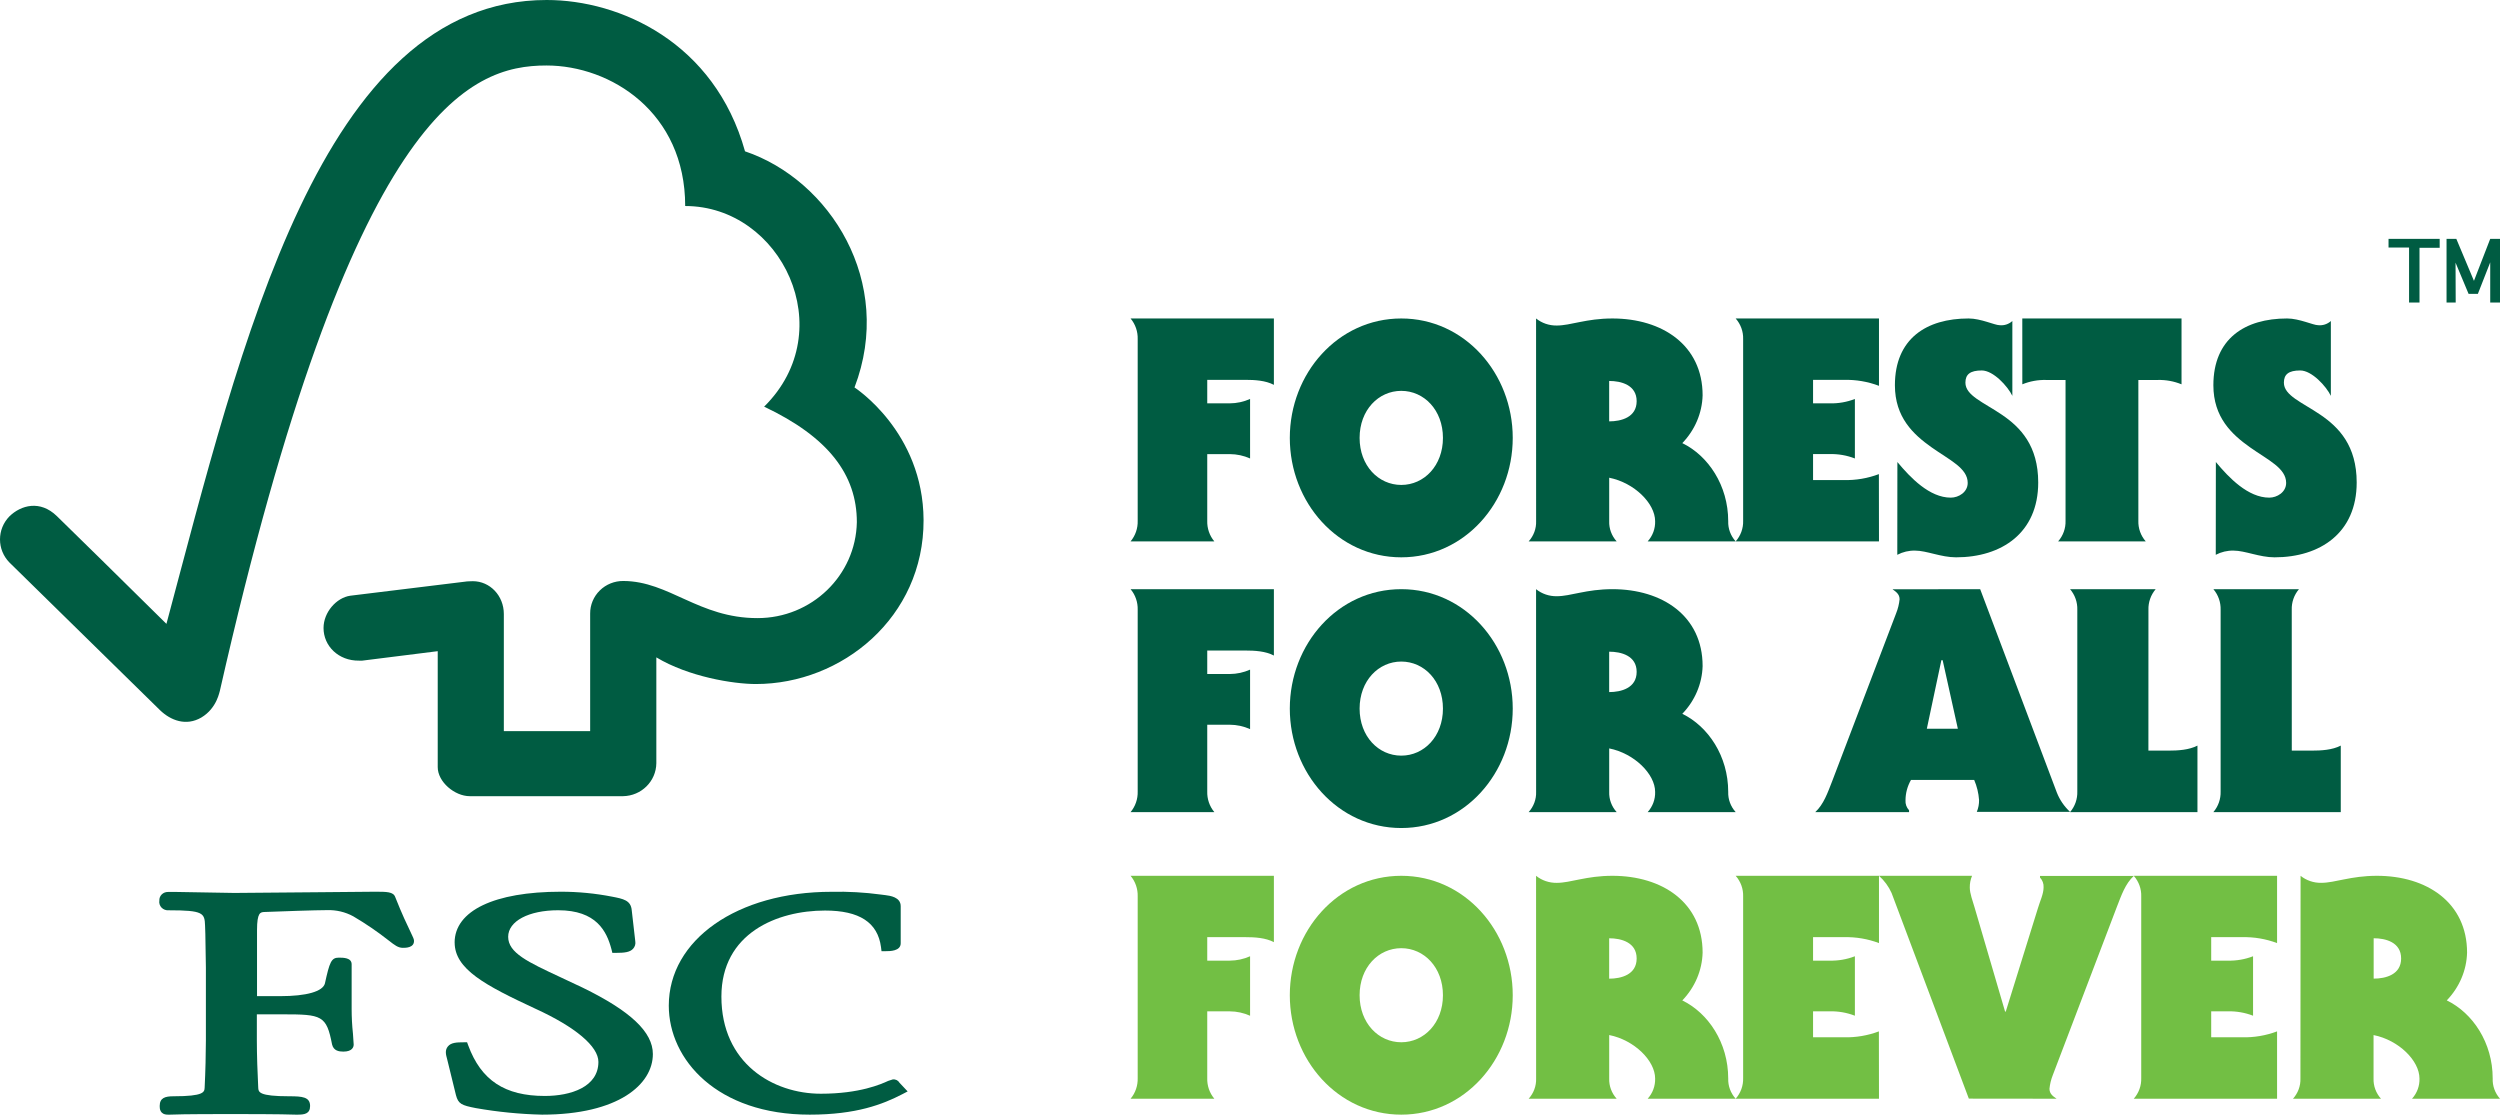
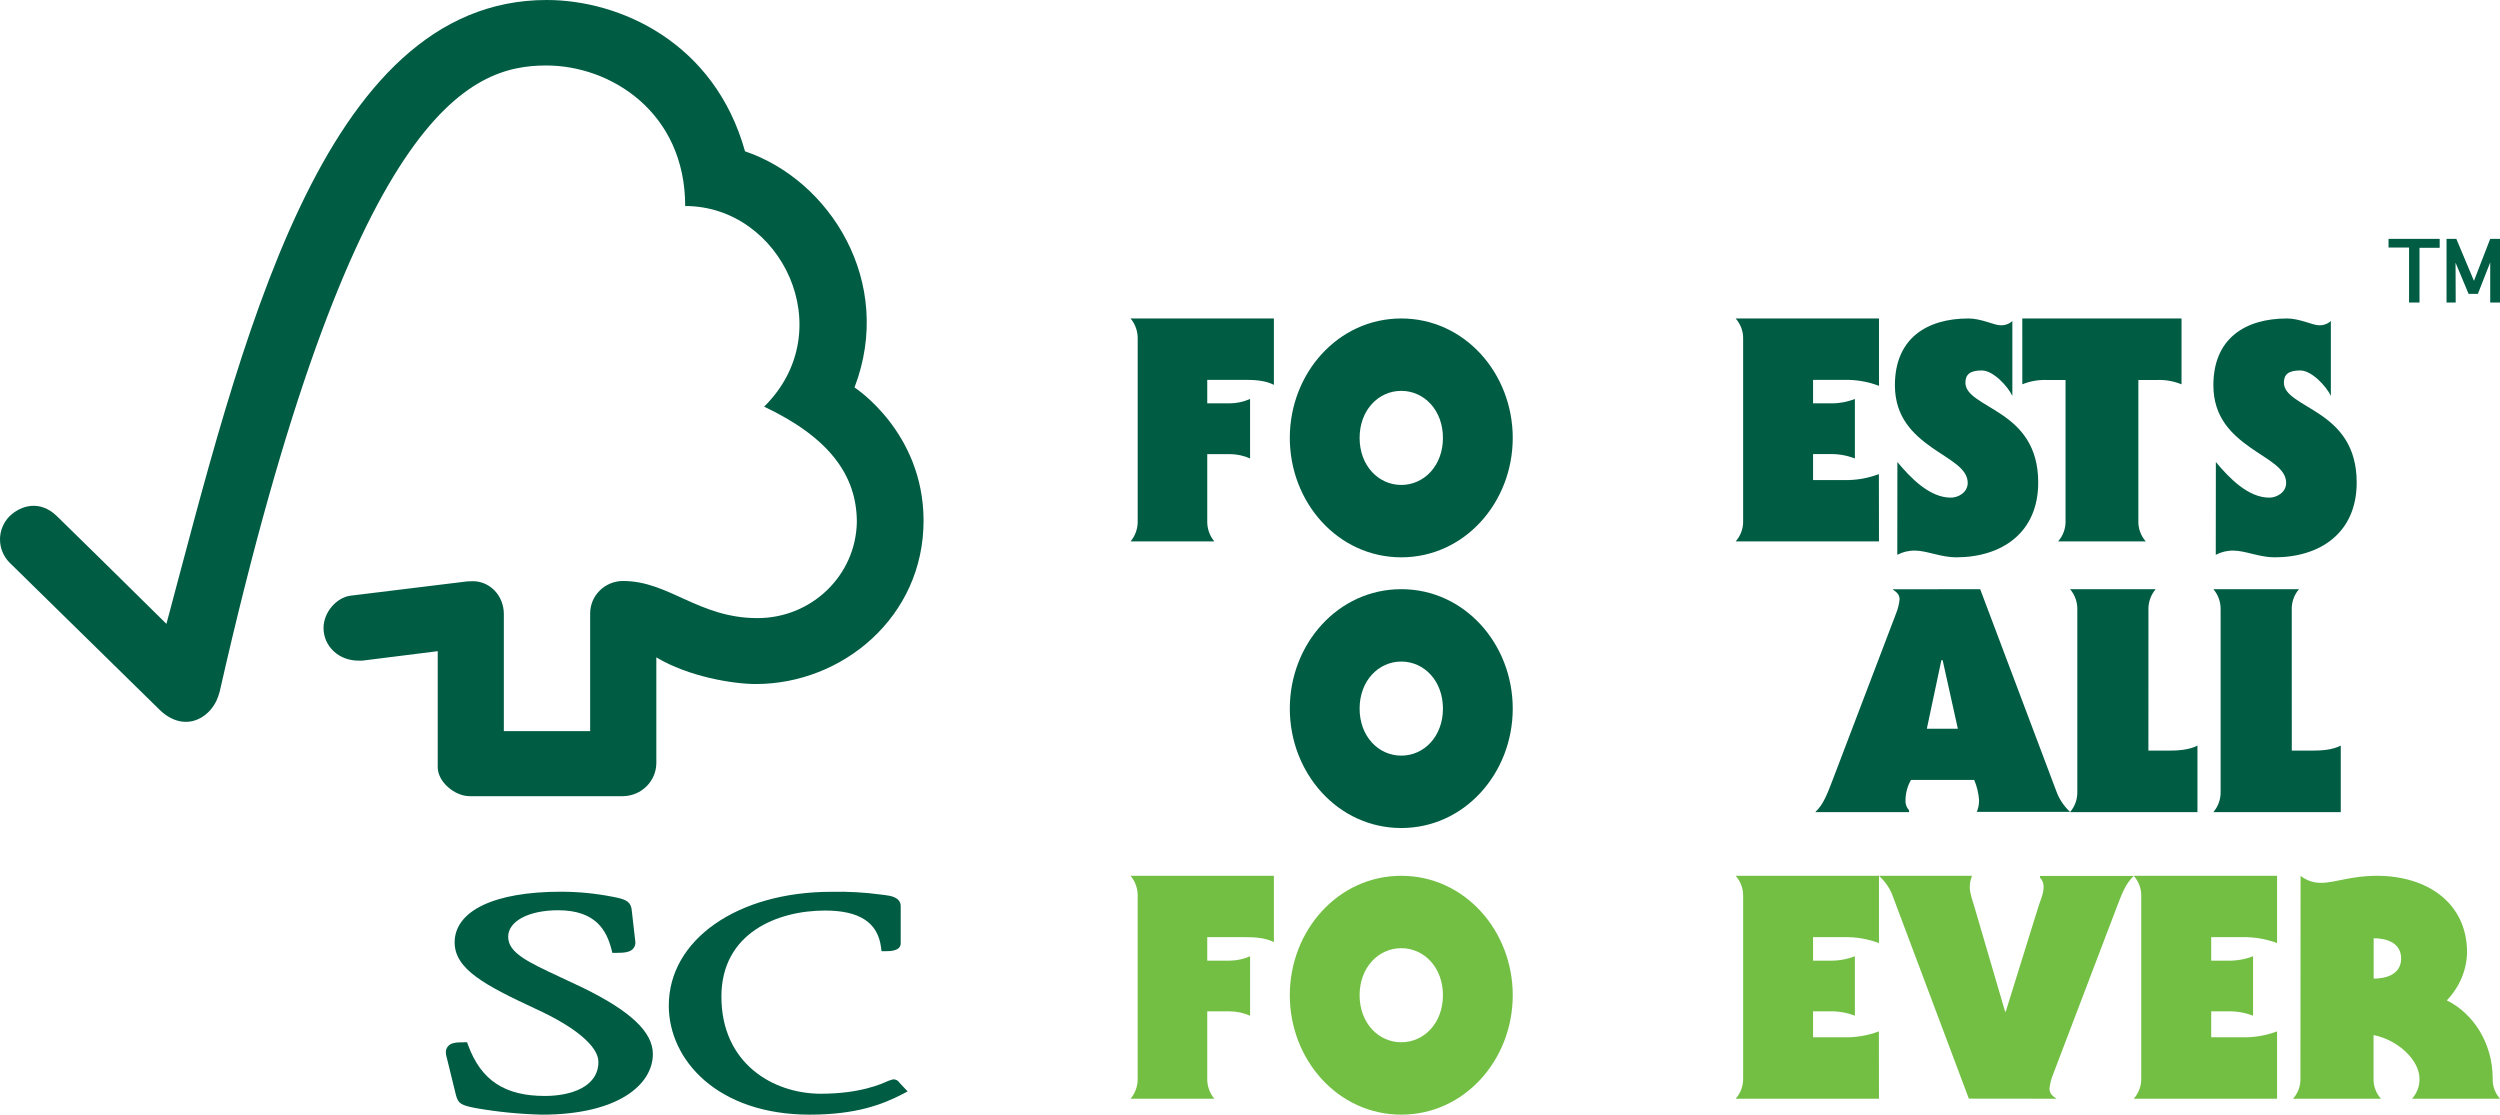
<svg xmlns="http://www.w3.org/2000/svg" width="157px" height="70px" viewBox="0 0 157 70" version="1.1">
  <title>L-FSC</title>
  <desc>Created with Sketch.</desc>
  <g id="page-rse" stroke="none" stroke-width="1" fill="none" fill-rule="evenodd">
    <g id="07-desktop-page-rse-creaprim" transform="translate(-495, -1628)" fill-rule="nonzero">
      <g id="bloc-valeurs" transform="translate(0, 912)">
        <g id="L-FSC" transform="translate(495, 716)">
          <path d="M34.333,0 C20.137,0 15.127,21.716 10.452,39.179 C8.765,37.505 3.572,32.401 3.566,32.407 C2.52,31.393 1.32,31.717 0.591,32.428 C-0.197,33.237 -0.197,34.514 0.591,35.323 C0.633,35.359 7.631,42.227 10.053,44.603 C10.72,45.243 11.683,45.62 12.643,45.061 C13.648,44.463 13.786,43.388 13.807,43.388 C22.094,6.834 29.508,4.113 34.319,4.113 C38.356,4.113 43.03,7.054 43.03,12.938 C49.065,12.938 52.847,20.733 47.988,25.538 C52.025,27.45 53.81,29.811 53.81,32.792 C53.746,36.142 50.966,38.823 47.563,38.817 C43.887,38.817 42.017,36.495 39.15,36.486 C38.596,36.48 38.062,36.694 37.67,37.079 C37.277,37.464 37.058,37.989 37.062,38.534 L37.062,45.915 L31.641,45.915 L31.641,38.56 C31.641,37.407 30.768,36.499 29.695,36.499 C29.674,36.499 29.23,36.512 29.242,36.524 L21.997,37.411 C21.121,37.535 20.318,38.457 20.318,39.438 C20.318,40.568 21.255,41.503 22.543,41.488 C22.663,41.499 22.784,41.493 22.902,41.469 L27.489,40.894 L27.489,48.176 C27.489,49.103 28.552,50 29.502,50 L39.127,50 C40.277,49.982 41.204,49.066 41.218,47.933 L41.218,41.283 C43.232,42.494 46.033,42.957 47.471,42.957 C52.868,42.957 58.021,38.773 58,32.66 C57.977,27.102 53.663,24.333 53.663,24.333 C56.198,17.695 52.099,11.296 46.787,9.503 C44.875,2.652 38.925,0 34.333,0" id="Path" fill="#005C42" />
          <path d="M28.552,59.186 C28.552,60.868 30.471,61.88 33.63,63.351 C36.142,64.499 37.58,65.714 37.58,66.687 C37.58,68.265 35.84,68.826 34.216,68.826 C31.704,68.826 30.212,67.847 29.402,65.644 L29.333,65.456 L29.123,65.456 C28.675,65.456 28.324,65.474 28.127,65.716 C27.93,65.958 28.001,66.228 28.081,66.517 C28.081,66.517 28.633,68.771 28.633,68.771 C28.78,69.326 28.981,69.414 29.889,69.59 C31.26,69.831 32.648,69.968 34.04,70 C38.854,70 41,68.088 41,66.195 C41,64.814 39.602,63.493 36.59,62.024 L35.217,61.378 C33.155,60.417 31.913,59.842 31.913,58.83 C31.913,57.85 33.201,57.164 35.053,57.164 C37.454,57.164 38.101,58.477 38.402,59.622 L38.455,59.84 L38.687,59.84 C39.221,59.84 39.558,59.799 39.757,59.583 C39.876,59.454 39.927,59.278 39.895,59.106 L39.673,57.164 C39.621,56.537 39.131,56.445 38.453,56.313 C37.387,56.104 36.303,55.999 35.217,56 C31.043,56 28.55,57.197 28.55,59.196" id="Path" fill="#005C42" />
          <path d="M42,63.154 C42,66.553 45.043,70 50.85,70 C53.783,70 55.437,69.351 56.667,68.715 L57,68.541 L56.456,67.962 L56.486,67.992 C56.401,67.847 56.235,67.766 56.064,67.788 L55.78,67.88 C55.338,68.084 53.991,68.686 51.549,68.686 C48.544,68.686 45.304,66.781 45.304,62.587 C45.304,58.596 48.814,57.182 51.812,57.182 C53.974,57.182 55.121,57.931 55.327,59.478 L55.359,59.734 L55.628,59.734 C55.881,59.734 56.564,59.734 56.564,59.237 L56.564,56.906 C56.564,56.337 55.89,56.251 55.603,56.214 L55.323,56.179 C54.293,56.04 53.254,55.982 52.215,56.005 C46.303,56.005 42,59.018 42,63.154" id="Path" fill="#005C42" />
-           <path d="M20.107,56.031 L14.712,56.077 L11.106,56.015 L10.554,56.015 C10.405,56.011 10.261,56.067 10.157,56.17 C10.053,56.273 9.999,56.413 10.007,56.556 C9.98,56.717 10.031,56.881 10.147,57.001 C10.263,57.12 10.431,57.181 10.6,57.166 C12.771,57.166 12.852,57.339 12.878,58.135 L12.895,58.639 L12.93,60.769 L12.93,65.351 C12.93,66.114 12.901,67.322 12.852,68.298 C12.838,68.58 12.819,68.846 10.897,68.846 C10.363,68.846 10.029,68.948 10.029,69.456 C10.029,69.606 10.029,70 10.548,70 L10.669,70 C10.9,69.99 11.51,69.963 14.512,69.963 C17.708,69.963 18.358,69.994 18.57,70 L18.69,70 C19.109,70 19.474,69.954 19.474,69.456 C19.474,68.888 18.983,68.846 18.171,68.846 C16.241,68.846 16.23,68.58 16.217,68.305 C16.169,67.407 16.13,66.195 16.13,65.351 L16.13,63.7 L17.743,63.7 C20.22,63.7 20.5,63.762 20.854,65.593 C20.95,65.991 21.289,66.041 21.56,66.041 C22.142,66.041 22.211,65.735 22.211,65.597 L22.166,64.918 C22.111,64.403 22.083,63.885 22.083,63.367 L22.083,60.557 C22.083,60.14 21.558,60.14 21.273,60.14 C20.804,60.14 20.696,60.428 20.405,61.759 C20.273,62.265 19.252,62.558 17.602,62.558 L16.141,62.558 L16.141,58.416 C16.141,57.289 16.358,57.285 16.608,57.273 C17.554,57.235 19.849,57.156 20.537,57.156 C21.114,57.137 21.684,57.272 22.185,57.545 C22.965,58.003 23.71,58.512 24.417,59.068 C24.786,59.355 24.997,59.524 25.303,59.524 C25.475,59.524 26,59.524 26,59.091 C26,58.987 25.954,58.882 25.783,58.53 C25.583,58.114 25.244,57.408 24.821,56.337 C24.702,56 24.293,56 23.536,56 L20.107,56.031 Z" id="Path" fill="#005C42" />
          <path d="M151.289,19 L151.289,15.545 L150,15.545 L150,15 L153.212,15 L153.212,15.56 L151.945,15.56 L151.945,19 L151.289,19 M154.218,19 L153.643,19 L153.643,15 L154.257,15 L155.364,17.638 L156.386,15 L157,15 L157,19 L156.386,19 L156.386,16.476 L155.611,18.453 L155.026,18.453 L154.208,16.495 L154.218,19 Z" id="Shape" fill="#005C42" />
          <path d="M75.815,32.704 C75.8,33.177 75.958,33.639 76.26,34 L71,34 C71.302,33.639 71.462,33.177 71.447,32.704 L71.447,21.299 C71.462,20.824 71.302,20.361 71,20 L80,20 L80,24.169 C79.478,23.894 78.802,23.854 78.204,23.854 L75.815,23.854 L75.815,25.33 L77.231,25.33 C77.67,25.328 78.103,25.234 78.505,25.054 L78.505,28.791 C78.103,28.613 77.669,28.52 77.231,28.518 L75.815,28.518 L75.815,32.704 Z" id="Path" fill="#005C42" />
          <path d="M88,30.454 C89.434,30.454 90.617,29.243 90.617,27.5 C90.617,25.757 89.434,24.546 88,24.546 C86.566,24.546 85.383,25.755 85.383,27.5 C85.383,29.245 86.566,30.454 88,30.454 M95,27.5 C95,31.553 91.975,35 88,35 C84.025,35 81,31.553 81,27.5 C81,23.447 84.023,20 88,20 C91.977,20 95,23.447 95,27.5" id="Shape" fill="#005C42" />
-           <path d="M101.056,26.462 C101.806,26.462 102.782,26.212 102.782,25.194 C102.782,24.176 101.806,23.924 101.056,23.924 L101.056,26.462 Z M96.465,20 C96.827,20.293 97.29,20.451 97.766,20.443 C98.64,20.443 99.613,20 101.258,20 C104.386,20 106.924,21.672 106.924,24.83 C106.893,25.942 106.44,27.006 105.649,27.828 C107.272,28.617 108.532,30.482 108.532,32.732 C108.516,33.195 108.683,33.647 109,34 L103.474,34 C103.791,33.647 103.957,33.195 103.942,32.732 C103.942,31.617 102.641,30.317 101.058,30.001 L101.058,32.732 C101.042,33.195 101.209,33.647 101.526,34 L96,34 C96.317,33.647 96.484,33.195 96.468,32.732 L96.465,20 Z" id="Shape" fill="#005C42" />
          <path d="M118,34 L109,34 C109.317,33.639 109.485,33.177 109.469,32.704 L109.469,21.298 C109.485,20.824 109.318,20.362 109,20 L118,20 L118,24.23 C117.3,23.964 116.553,23.837 115.801,23.856 L113.86,23.856 L113.86,25.331 L114.898,25.331 C115.441,25.345 115.982,25.251 116.487,25.056 L116.487,28.792 C115.983,28.596 115.442,28.502 114.898,28.516 L113.86,28.516 L113.86,30.148 L115.795,30.148 C116.546,30.167 117.294,30.039 117.994,29.774 L118,34 Z" id="Path" fill="#005C42" />
          <path d="M119.156,29.015 C119.977,30.005 121.176,31.252 122.51,31.252 C123.001,31.252 123.572,30.91 123.572,30.326 C123.572,29.397 122.432,28.893 121.295,28.087 C120.158,27.281 119,26.211 119,24.193 C119,21.268 120.981,20 123.629,20 C124.395,20 125.272,20.422 125.571,20.422 C125.863,20.455 126.155,20.36 126.376,20.16 L126.376,24.86 C126.083,24.254 125.179,23.265 124.455,23.265 C123.73,23.265 123.428,23.507 123.428,24.031 C123.428,24.839 124.565,25.261 125.723,26.048 C126.881,26.835 128,27.985 128,30.302 C128,33.468 125.703,35 122.839,35 C121.897,35 120.991,34.578 120.269,34.578 C119.88,34.569 119.496,34.66 119.15,34.842 L119.156,29.015 Z" id="Path" fill="#005C42" />
          <path d="M127,20 L137,20 L137,24.135 C136.527,23.942 136.016,23.848 135.502,23.862 L134.289,23.862 L134.289,32.704 C134.273,33.177 134.438,33.639 134.753,34 L129.25,34 C129.565,33.639 129.732,33.178 129.716,32.704 L129.716,23.862 L128.5,23.862 C127.986,23.848 127.475,23.942 127.002,24.135 L127,20 Z" id="Path" fill="#005C42" />
          <path d="M139.156,29.015 C139.977,30.005 141.178,31.252 142.51,31.252 C142.999,31.252 143.57,30.91 143.57,30.326 C143.57,29.397 142.432,28.893 141.295,28.087 C140.158,27.281 139,26.211 139,24.193 C139,21.268 140.981,20 143.631,20 C144.395,20 145.274,20.422 145.573,20.422 C145.865,20.454 146.157,20.359 146.378,20.16 L146.378,24.86 C146.085,24.254 145.181,23.265 144.455,23.265 C143.728,23.265 143.428,23.507 143.428,24.031 C143.428,24.839 144.568,25.261 145.723,26.048 C146.879,26.835 148,27.985 148,30.302 C148,33.468 145.703,35 142.839,35 C141.897,35 140.991,34.578 140.269,34.578 C139.88,34.569 139.496,34.66 139.15,34.842 L139.156,29.015 Z" id="Path" fill="#005C42" />
-           <path d="M75.815,49.702 C75.8,50.176 75.958,50.638 76.26,51 L71,51 C71.302,50.639 71.462,50.176 71.447,49.702 L71.447,38.298 C71.462,37.824 71.303,37.361 71,37 L80,37 L80,41.168 C79.478,40.892 78.802,40.853 78.204,40.853 L75.815,40.853 L75.815,42.328 L77.231,42.328 C77.67,42.326 78.103,42.232 78.505,42.053 L78.505,45.789 C78.103,45.609 77.67,45.515 77.231,45.513 L75.815,45.513 L75.815,49.702 Z" id="Path" fill="#005C42" />
          <path d="M88,47.454 C89.434,47.454 90.617,46.245 90.617,44.5 C90.617,42.755 89.434,41.546 88,41.546 C86.566,41.546 85.383,42.757 85.383,44.5 C85.383,46.243 86.566,47.454 88,47.454 M95,44.5 C95,48.553 91.975,52 88,52 C84.025,52 81,48.555 81,44.5 C81,40.445 84.023,37 88,37 C91.977,37 95,40.447 95,44.5" id="Shape" fill="#005C42" />
-           <path d="M101.056,43.463 C101.806,43.463 102.782,43.211 102.782,42.193 C102.782,41.175 101.806,40.926 101.056,40.926 L101.056,43.463 Z M96.465,37 C96.827,37.293 97.29,37.45 97.766,37.443 C98.64,37.443 99.613,37 101.258,37 C104.386,37 106.924,38.672 106.924,41.829 C106.893,42.941 106.44,44.005 105.649,44.827 C107.272,45.616 108.532,47.481 108.532,49.73 C108.516,50.194 108.683,50.647 109,51 L103.474,51 C103.791,50.646 103.958,50.194 103.942,49.73 C103.942,48.616 102.641,47.316 101.058,47 L101.058,49.73 C101.042,50.194 101.208,50.647 101.526,51 L96,51 C96.317,50.647 96.484,50.194 96.468,49.73 L96.465,37 Z" id="Shape" fill="#005C42" />
          <path d="M122.953,45.765 L121.999,41.462 L121.918,41.462 L121.005,45.765 L122.953,45.765 Z M124.355,37 L129.167,49.766 C129.347,50.228 129.632,50.644 130,50.986 L124.143,50.986 C124.242,50.748 124.291,50.493 124.285,50.237 C124.254,49.805 124.15,49.38 123.979,48.979 L120.01,48.979 C119.786,49.37 119.667,49.81 119.666,50.258 C119.649,50.487 119.73,50.714 119.889,50.885 L119.889,51 L114,51 C114.527,50.509 114.771,49.799 115.062,49.055 L119.082,38.503 C119.193,38.225 119.264,37.934 119.294,37.637 C119.294,37.323 119.082,37.167 118.848,37.008 L124.355,37 Z" id="Shape" fill="#005C42" />
          <path d="M134.92,47.139 L136.161,47.139 C136.782,47.139 137.464,47.1 138,46.824 L138,51 L130,51 C130.309,50.639 130.471,50.176 130.455,49.703 L130.455,38.297 C130.471,37.824 130.308,37.361 130,37 L135.377,37 C135.069,37.361 134.907,37.824 134.922,38.297 L134.92,47.139 Z" id="Path" fill="#005C42" />
          <path d="M143.924,47.139 L145.164,47.139 C145.784,47.139 146.467,47.1 147,46.824 L147,51 L139,51 C139.308,50.639 139.47,50.176 139.455,49.703 L139.455,38.297 C139.47,37.824 139.308,37.361 139,37 L144.375,37 C144.067,37.362 143.906,37.824 143.922,38.297 L143.924,47.139 Z" id="Path" fill="#005C42" />
          <path d="M75.815,67.702 C75.799,68.176 75.958,68.638 76.26,69 L71,69 C71.303,68.639 71.462,68.176 71.447,67.702 L71.447,56.298 C71.462,55.824 71.303,55.361 71,55 L80,55 L80,59.168 C79.478,58.892 78.802,58.853 78.204,58.853 L75.815,58.853 L75.815,60.328 L77.231,60.328 C77.669,60.326 78.103,60.232 78.505,60.053 L78.505,63.789 C78.103,63.609 77.67,63.515 77.231,63.513 L75.815,63.513 L75.815,67.702 Z" id="Path" fill="#72BF44" />
          <path d="M88,65.454 C89.434,65.454 90.617,64.245 90.617,62.5 C90.617,60.755 89.434,59.546 88,59.546 C86.566,59.546 85.383,60.755 85.383,62.5 C85.383,64.245 86.566,65.454 88,65.454 M95,62.5 C95,66.553 91.975,70 88,70 C84.025,70 81,66.553 81,62.5 C81,58.447 84.023,55 88,55 C91.977,55 95,58.447 95,62.5" id="Shape" fill="#72BF44" />
-           <path d="M101.056,61.461 C101.806,61.461 102.782,61.211 102.782,60.193 C102.782,59.175 101.806,58.924 101.056,58.924 L101.056,61.461 Z M96.465,55 C96.827,55.293 97.29,55.45 97.766,55.443 C98.64,55.443 99.613,55 101.258,55 C104.386,55 106.924,56.672 106.924,59.829 C106.893,60.941 106.44,62.005 105.649,62.827 C107.272,63.616 108.532,65.481 108.532,67.73 C108.516,68.194 108.683,68.646 109,69 L103.474,69 C103.791,68.646 103.957,68.194 103.942,67.73 C103.942,66.614 102.641,65.316 101.058,65 L101.058,67.73 C101.042,68.194 101.209,68.646 101.526,69 L96,69 C96.317,68.647 96.484,68.194 96.468,67.73 L96.465,55 Z" id="Shape" fill="#72BF44" />
          <path d="M118,69 L109,69 C109.317,68.639 109.484,68.177 109.469,67.704 L109.469,56.298 C109.485,55.824 109.318,55.361 109,55 L118,55 L118,59.226 C117.3,58.962 116.552,58.835 115.801,58.854 L113.86,58.854 L113.86,60.328 L114.898,60.328 C115.442,60.342 115.983,60.249 116.487,60.053 L116.487,63.787 C115.982,63.592 115.441,63.498 114.898,63.511 L113.86,63.511 L113.86,65.142 L115.795,65.142 C116.546,65.161 117.294,65.035 117.994,64.77 L118,69 Z" id="Path" fill="#72BF44" />
          <path d="M123.643,68.994 L118.792,56.082 C118.609,55.672 118.339,55.303 118,55 L123.845,55 C123.746,55.237 123.697,55.491 123.703,55.746 C123.703,56.1 123.886,56.592 124.009,57.005 L125.92,63.53 L125.961,63.53 L127.991,57.005 C128.112,56.594 128.337,56.139 128.337,55.726 C128.351,55.499 128.27,55.277 128.112,55.109 L128.112,55.008 L134,55.008 C133.471,55.5 133.229,56.207 132.938,56.954 L128.919,67.507 C128.808,67.784 128.737,68.075 128.707,68.371 C128.707,68.685 128.919,68.842 129.153,69 L123.643,68.994 Z" id="Path" fill="#72BF44" />
          <path d="M143,69 L134,69 C134.318,68.639 134.485,68.178 134.469,67.704 L134.469,56.298 C134.486,55.824 134.318,55.361 134,55 L143,55 L143,59.226 C142.299,58.962 141.551,58.835 140.799,58.854 L138.863,58.854 L138.863,60.328 L139.901,60.328 C140.445,60.342 140.987,60.249 141.492,60.053 L141.492,63.787 C140.987,63.592 140.445,63.498 139.901,63.511 L138.863,63.511 L138.863,65.142 L140.799,65.142 C141.551,65.161 142.299,65.035 143,64.77 L143,69 Z" id="Path" fill="#72BF44" />
          <path d="M149.066,61.458 C149.818,61.458 150.791,61.209 150.791,60.191 C150.791,59.173 149.816,58.922 149.066,58.922 L149.066,61.458 Z M144.476,55 C144.837,55.293 145.299,55.45 145.774,55.442 C146.648,55.442 147.623,55 149.268,55 C152.395,55 154.932,56.671 154.932,59.827 C154.902,60.938 154.449,62.002 153.658,62.824 C155.283,63.612 156.541,65.476 156.541,67.725 C156.521,68.189 156.684,68.644 157,69 L151.475,69 C151.792,68.647 151.959,68.194 151.943,67.731 C151.943,66.615 150.644,65.317 149.059,65.002 L149.059,67.731 C149.043,68.194 149.209,68.646 149.525,69 L144,69 C144.317,68.646 144.483,68.194 144.467,67.731 L144.476,55 Z" id="Shape" fill="#72BF44" />
        </g>
      </g>
    </g>
  </g>
</svg>